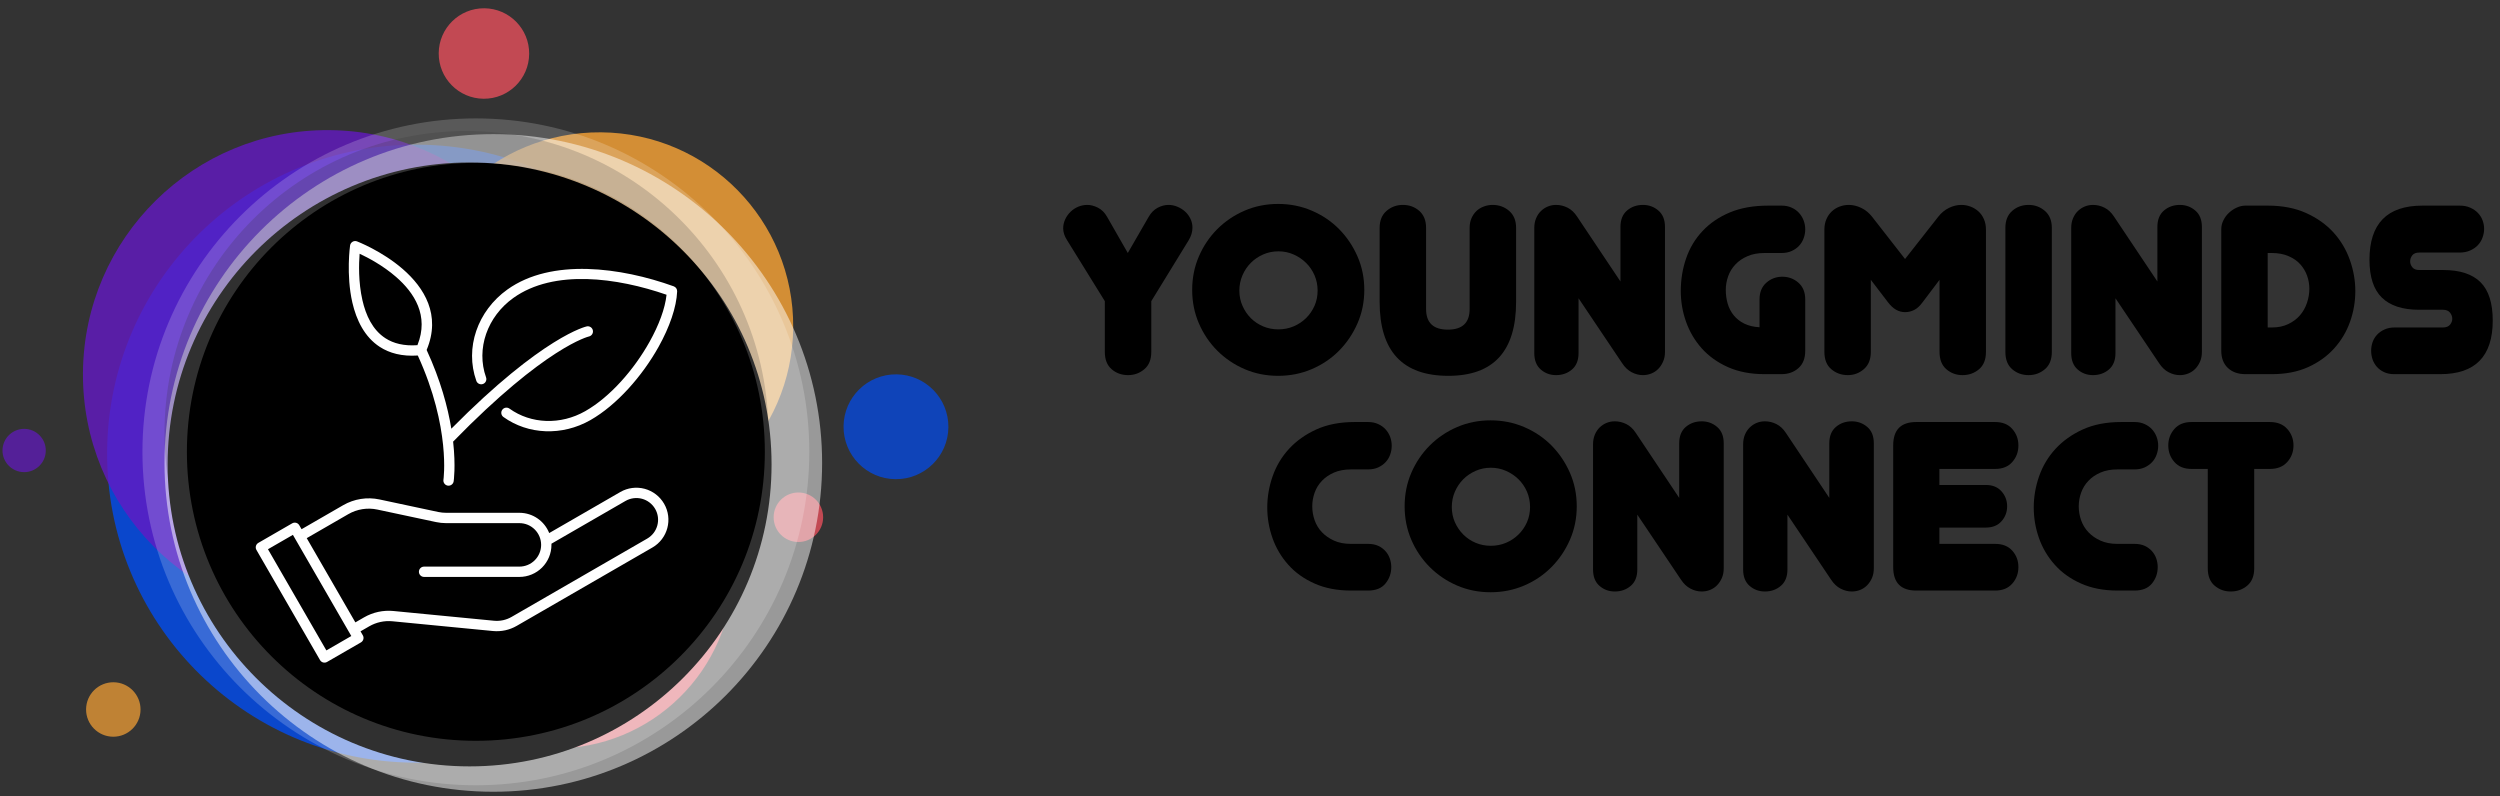
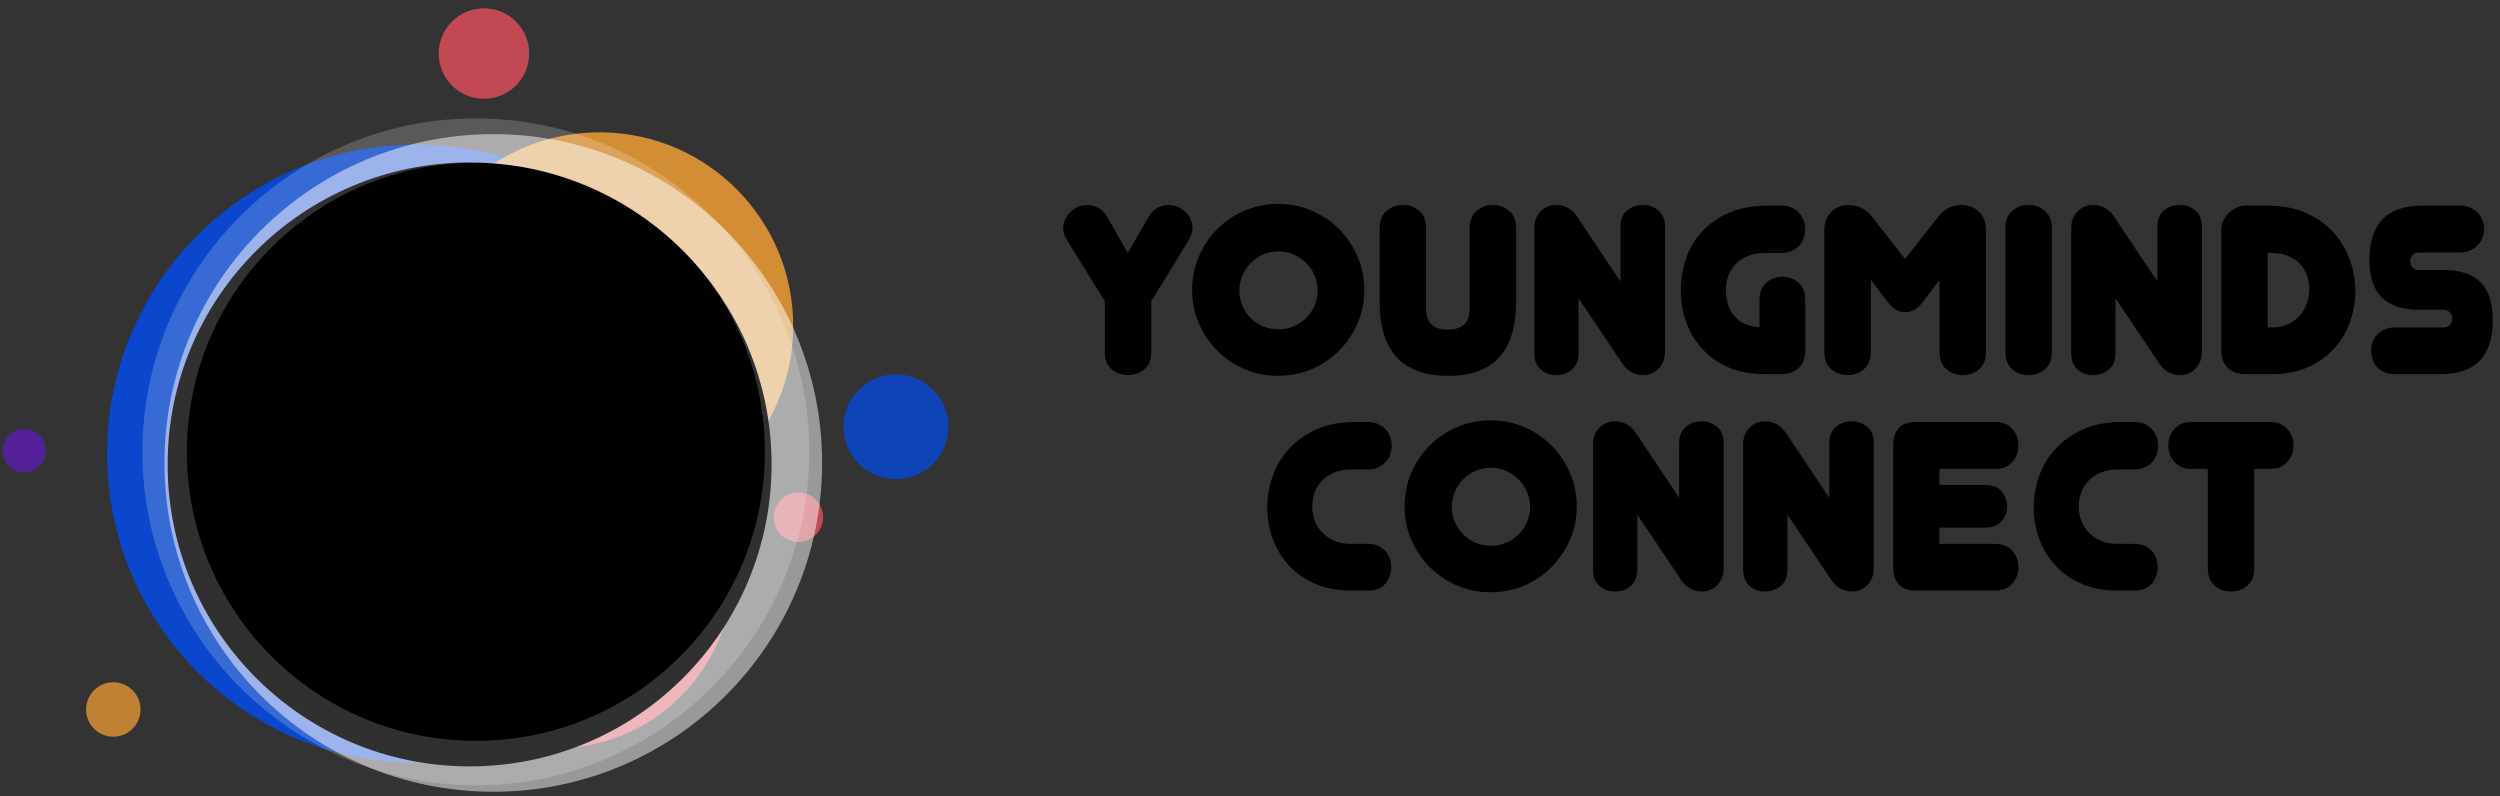
<svg xmlns="http://www.w3.org/2000/svg" width="157" height="50" viewBox="0 0 157 50" fill="none">
  <rect x="0" y="0" width="157" height="50" fill="#333333" stroke="none" />
  <path opacity="0.8" d="M25.975 47.894C36.692 47.981 45.449 39.363 45.536 28.647C45.622 17.93 37.005 9.173 26.289 9.086C15.572 9 6.815 17.617 6.728 28.334C6.642 39.05 15.259 47.807 25.975 47.894Z" fill="#004CF2" />
  <path opacity="0.8" d="M37.551 32.637C44.269 32.692 49.759 27.29 49.813 20.572C49.867 13.854 44.465 8.364 37.748 8.31C31.03 8.256 25.54 13.658 25.486 20.375C25.431 27.093 30.833 32.583 37.551 32.637Z" fill="#FBA536" />
  <path opacity="0.7" d="M30.369 6.201C31.938 6.214 33.22 4.952 33.232 3.383C33.245 1.815 31.983 0.533 30.415 0.52C28.846 0.507 27.564 1.769 27.551 3.338C27.539 4.906 28.8 6.188 30.369 6.201Z" fill="#FF5362" />
-   <path opacity="0.8" d="M20.435 38.871C28.913 38.939 35.84 32.123 35.909 23.645C35.977 15.168 29.16 8.241 20.683 8.172C12.206 8.104 5.279 14.921 5.21 23.398C5.142 31.875 11.958 38.802 20.435 38.871Z" fill="#6319C3" />
  <path opacity="0.8" d="M34.739 47.007C40.928 47.057 45.986 42.08 46.035 35.892C46.085 29.703 41.109 24.646 34.92 24.596C28.732 24.546 23.674 29.522 23.624 35.711C23.574 41.899 28.551 46.957 34.739 47.007Z" fill="#FF5362" />
  <path opacity="0.7" d="M1.527 26.933C2.278 26.939 2.881 27.552 2.875 28.302C2.869 29.053 2.256 29.656 1.505 29.65C0.755 29.644 0.151 29.031 0.157 28.281C0.164 27.53 0.777 26.927 1.527 26.933Z" fill="#6319C3" />
  <path opacity="0.7" d="M50.127 34.037C50.985 34.044 51.686 33.354 51.693 32.495C51.7 31.637 51.01 30.936 50.152 30.929C49.294 30.922 48.592 31.612 48.585 32.47C48.578 33.329 49.268 34.03 50.127 34.037Z" fill="#FF5362" />
  <path opacity="0.7" d="M56.241 30.092C58.059 30.107 59.544 28.645 59.559 26.827C59.574 25.009 58.112 23.523 56.294 23.509C54.476 23.494 52.99 24.956 52.975 26.774C52.961 28.592 54.423 30.078 56.241 30.092Z" fill="#004CF2" />
  <path opacity="0.7" d="M7.102 46.266C8.047 46.273 8.818 45.514 8.826 44.57C8.833 43.625 8.074 42.854 7.13 42.846C6.185 42.839 5.414 43.598 5.406 44.542C5.398 45.486 6.158 46.258 7.102 46.266Z" fill="#FBA536" />
  <path opacity="0.5" d="M30.979 49.722C42.383 49.722 51.629 40.477 51.629 29.073C51.629 17.669 42.383 8.424 30.979 8.424C19.575 8.424 10.33 17.669 10.33 29.073C10.33 40.477 19.575 49.722 30.979 49.722Z" fill="white" />
  <path d="M29.491 48.129C39.964 48.129 48.454 39.639 48.454 29.166C48.454 18.693 39.964 10.202 29.491 10.202C19.018 10.202 10.527 18.693 10.527 29.166C10.527 39.639 19.018 48.129 29.491 48.129Z" fill="black" />
-   <path opacity="0.2" d="M29.294 46.153C39.767 46.153 48.257 37.663 48.257 27.19C48.257 16.716 39.767 8.226 29.294 8.226C18.82 8.226 10.33 16.716 10.33 27.19C10.33 37.663 18.82 46.153 29.294 46.153Z" fill="black" />
  <path opacity="0.19" d="M29.885 7.436C18.337 7.436 8.945 16.827 8.945 28.375C8.945 39.923 18.337 49.315 29.885 49.315C41.433 49.315 50.824 39.923 50.824 28.375C50.824 16.827 41.433 7.436 29.885 7.436ZM29.885 10.228C39.924 10.228 48.032 18.336 48.032 28.375C48.032 38.414 39.924 46.523 29.885 46.523C19.846 46.523 11.737 38.414 11.737 28.375C11.737 18.336 19.846 10.228 29.885 10.228Z" fill="white" />
-   <path fill-rule="evenodd" clip-rule="evenodd" d="M18.939 33.234L18.793 32.983C18.704 32.828 18.506 32.775 18.35 32.865L16.223 34.093C16.148 34.136 16.094 34.207 16.072 34.29C16.049 34.373 16.061 34.462 16.104 34.536L20.097 41.452C20.14 41.526 20.21 41.581 20.294 41.603C20.377 41.625 20.465 41.613 20.54 41.57L22.668 40.342C22.823 40.252 22.876 40.054 22.786 39.899L22.641 39.648L23.187 39.333C23.629 39.078 24.139 38.967 24.647 39.016C26.232 39.17 29.523 39.489 30.958 39.628C31.477 39.678 31.998 39.565 32.449 39.305C34.081 38.363 38.614 35.745 40.97 34.385C41.933 33.83 42.263 32.598 41.706 31.635C41.439 31.173 40.999 30.835 40.484 30.697C39.968 30.559 39.419 30.631 38.956 30.898C37.487 31.746 35.325 32.995 34.49 33.476C34.195 32.731 33.468 32.204 32.618 32.204H28.015C27.849 32.204 27.685 32.187 27.523 32.153C26.836 32.006 25.02 31.619 23.835 31.366C23.054 31.2 22.24 31.328 21.548 31.728L18.939 33.234ZM18.394 33.589L22.062 39.942L20.496 40.846L16.828 34.492L18.394 33.589ZM22.317 39.086L22.862 38.771C23.421 38.448 24.067 38.308 24.71 38.371C26.294 38.524 29.586 38.843 31.021 38.982C31.405 39.02 31.791 38.936 32.125 38.743C33.757 37.801 38.29 35.184 40.645 33.824C41.298 33.447 41.521 32.612 41.145 31.959L41.144 31.959C40.964 31.646 40.665 31.417 40.316 31.323C39.967 31.23 39.594 31.279 39.28 31.46C37.684 32.381 35.271 33.775 34.63 34.145L34.631 34.218C34.631 34.752 34.419 35.264 34.041 35.642C33.664 36.019 33.152 36.231 32.618 36.231H26.632C26.453 36.231 26.308 36.086 26.308 35.907C26.308 35.728 26.453 35.583 26.632 35.583H32.618C32.98 35.583 33.327 35.439 33.583 35.183C33.839 34.927 33.983 34.58 33.983 34.218V34.218C33.983 33.464 33.372 32.853 32.618 32.853H28.015C27.804 32.853 27.594 32.831 27.388 32.787C26.701 32.641 24.885 32.253 23.7 32.001C23.076 31.867 22.425 31.97 21.873 32.289L19.263 33.796L22.317 39.086ZM26.238 22.326C28.323 26.887 27.848 30.129 27.848 30.129C27.822 30.306 27.944 30.471 28.121 30.498C28.298 30.524 28.464 30.402 28.49 30.225C28.49 30.225 28.631 29.298 28.456 27.734C34.284 21.756 36.985 21.131 36.985 21.131C37.16 21.093 37.27 20.919 37.231 20.744C37.193 20.57 37.019 20.459 36.845 20.498C36.845 20.498 34.128 21.076 28.344 26.922C28.122 25.576 27.673 23.886 26.793 21.978C27.713 19.78 26.638 18.065 25.298 16.9C23.983 15.757 22.422 15.159 22.422 15.159C22.33 15.123 22.227 15.132 22.142 15.182C22.057 15.232 21.999 15.318 21.985 15.416C21.985 15.416 21.725 17.244 22.128 19.002C22.382 20.104 22.897 21.171 23.859 21.79C24.458 22.176 25.234 22.393 26.238 22.326ZM30.525 23.701C29.885 21.902 30.605 19.877 32.243 18.708C34.795 16.886 38.769 17.439 41.859 18.51C41.768 19.38 41.374 20.424 40.792 21.466C39.823 23.2 38.328 24.923 36.756 25.819C35.205 26.703 33.343 26.63 31.995 25.661C31.849 25.556 31.646 25.59 31.542 25.735C31.437 25.88 31.471 26.083 31.616 26.188C33.163 27.299 35.298 27.396 37.077 26.383C38.741 25.434 40.332 23.618 41.358 21.783C42.051 20.543 42.484 19.294 42.525 18.3C42.531 18.158 42.444 18.029 42.311 17.981C39.001 16.79 34.641 16.198 31.866 18.18C29.986 19.522 29.179 21.854 29.914 23.919C29.974 24.087 30.16 24.176 30.329 24.115C30.497 24.055 30.585 23.87 30.525 23.701ZM26.215 21.677C25.369 21.737 24.714 21.569 24.21 21.244C23.391 20.717 22.976 19.795 22.761 18.857C22.499 17.717 22.536 16.545 22.584 15.935C23.1 16.175 24.039 16.665 24.872 17.39C26.01 18.379 26.961 19.819 26.215 21.677Z" fill="white" />
  <path d="M70.826 15.889L72.135 13.62C72.284 13.359 72.472 13.169 72.699 13.049C72.924 12.928 73.151 12.868 73.382 12.868C73.573 12.868 73.758 12.906 73.938 12.981C74.119 13.056 74.279 13.156 74.42 13.283C74.56 13.408 74.673 13.558 74.757 13.732C74.843 13.907 74.886 14.095 74.886 14.297C74.886 14.567 74.805 14.832 74.645 15.093L72.301 18.912V22.099C72.301 22.58 72.155 22.943 71.863 23.188C71.573 23.434 71.232 23.558 70.842 23.558C70.441 23.558 70.097 23.434 69.812 23.188C69.526 22.943 69.383 22.58 69.383 22.099V18.912L67.009 15.079C66.848 14.828 66.768 14.582 66.768 14.341C66.768 14.141 66.811 13.951 66.896 13.77C66.981 13.59 67.093 13.433 67.234 13.297C67.374 13.161 67.534 13.056 67.714 12.981C67.895 12.906 68.085 12.868 68.285 12.868C68.496 12.868 68.717 12.926 68.948 13.042C69.179 13.157 69.369 13.345 69.519 13.606L70.826 15.889Z" fill="black" />
  <path d="M74.869 18.205C74.869 17.454 75.01 16.752 75.291 16.1C75.572 15.449 75.957 14.877 76.447 14.386C76.939 13.895 77.51 13.51 78.161 13.229C78.814 12.948 79.516 12.807 80.266 12.807C81.019 12.807 81.723 12.948 82.379 13.229C83.036 13.51 83.607 13.895 84.093 14.386C84.578 14.877 84.964 15.449 85.249 16.1C85.535 16.752 85.678 17.454 85.678 18.205C85.678 18.957 85.535 19.659 85.249 20.31C84.964 20.961 84.578 21.532 84.093 22.024C83.607 22.514 83.036 22.9 82.379 23.181C81.723 23.462 81.019 23.602 80.266 23.602C79.516 23.602 78.814 23.462 78.161 23.181C77.51 22.9 76.939 22.514 76.447 22.024C75.957 21.532 75.572 20.961 75.291 20.31C75.01 19.659 74.869 18.957 74.869 18.205ZM77.831 18.249C77.831 18.591 77.897 18.91 78.028 19.205C78.157 19.5 78.332 19.758 78.552 19.98C78.772 20.2 79.031 20.372 79.328 20.497C79.623 20.622 79.941 20.684 80.283 20.684C80.623 20.684 80.941 20.622 81.236 20.497C81.532 20.372 81.793 20.2 82.018 19.98C82.243 19.758 82.421 19.5 82.552 19.205C82.681 18.91 82.746 18.591 82.746 18.249C82.746 17.909 82.681 17.588 82.552 17.287C82.421 16.987 82.243 16.727 82.018 16.507C81.793 16.285 81.532 16.11 81.236 15.98C80.941 15.849 80.623 15.784 80.283 15.784C79.941 15.784 79.623 15.849 79.328 15.98C79.031 16.11 78.772 16.285 78.552 16.507C78.332 16.727 78.157 16.987 78.028 17.287C77.897 17.588 77.831 17.909 77.831 18.249Z" fill="black" />
  <path d="M95.211 14.311V18.956C95.211 22.054 93.793 23.602 90.956 23.602C88.079 23.602 86.641 22.054 86.641 18.956V14.311C86.641 13.85 86.786 13.494 87.076 13.243C87.368 12.993 87.709 12.868 88.099 12.868C88.501 12.868 88.844 12.993 89.13 13.243C89.415 13.494 89.558 13.85 89.558 14.311V19.408C89.558 20.27 90.014 20.701 90.926 20.701C91.837 20.701 92.293 20.27 92.293 19.408V14.311C92.293 14.081 92.333 13.876 92.413 13.695C92.494 13.515 92.599 13.365 92.729 13.243C92.86 13.123 93.013 13.031 93.188 12.967C93.362 12.901 93.545 12.868 93.736 12.868C94.137 12.868 94.483 12.993 94.773 13.243C95.065 13.494 95.211 13.85 95.211 14.311Z" fill="black" />
  <path d="M101.765 17.678V14.252C101.765 13.801 101.902 13.458 102.177 13.222C102.453 12.986 102.787 12.868 103.177 12.868C103.548 12.868 103.872 12.986 104.146 13.222C104.423 13.458 104.561 13.801 104.561 14.252V22.099C104.561 22.33 104.52 22.535 104.439 22.715C104.359 22.896 104.257 23.049 104.132 23.174C104.007 23.299 103.862 23.394 103.697 23.459C103.531 23.525 103.358 23.558 103.177 23.558C102.936 23.558 102.701 23.498 102.47 23.377C102.24 23.257 102.04 23.067 101.87 22.806L99.133 18.732V22.174C99.133 22.625 98.996 22.968 98.721 23.204C98.445 23.44 98.111 23.558 97.721 23.558C97.35 23.558 97.029 23.44 96.759 23.204C96.489 22.968 96.353 22.625 96.353 22.174V14.311C96.353 14.091 96.391 13.891 96.466 13.711C96.541 13.53 96.643 13.377 96.773 13.252C96.904 13.126 97.049 13.031 97.208 12.967C97.369 12.901 97.54 12.868 97.721 12.868C97.971 12.868 98.211 12.926 98.442 13.042C98.673 13.157 98.874 13.345 99.044 13.606L101.765 17.678Z" fill="black" />
  <path d="M113.369 18.807V22.024C113.369 22.505 113.226 22.87 112.94 23.12C112.655 23.371 112.301 23.497 111.88 23.497H110.814C109.942 23.497 109.174 23.349 108.512 23.054C107.852 22.758 107.303 22.364 106.866 21.874C106.431 21.382 106.103 20.826 105.883 20.204C105.663 19.583 105.553 18.942 105.553 18.28C105.553 17.558 105.665 16.872 105.89 16.221C106.115 15.569 106.458 14.998 106.92 14.508C107.381 14.016 107.952 13.627 108.634 13.341C109.315 13.056 110.116 12.913 111.039 12.913H111.88C112.12 12.913 112.333 12.956 112.519 13.042C112.705 13.126 112.86 13.238 112.985 13.379C113.11 13.519 113.205 13.678 113.271 13.854C113.336 14.029 113.369 14.212 113.369 14.402C113.369 14.592 113.336 14.777 113.271 14.957C113.205 15.138 113.11 15.297 112.985 15.432C112.86 15.567 112.705 15.677 112.519 15.762C112.333 15.847 112.12 15.889 111.88 15.889H110.814C110.402 15.889 110.046 15.955 109.747 16.086C109.445 16.215 109.192 16.388 108.988 16.603C108.782 16.819 108.629 17.067 108.529 17.348C108.429 17.629 108.379 17.915 108.379 18.205C108.379 18.506 108.419 18.794 108.498 19.069C108.578 19.345 108.706 19.591 108.882 19.806C109.057 20.022 109.277 20.194 109.543 20.324C109.808 20.455 110.127 20.531 110.498 20.551V18.807C110.498 18.355 110.641 18.004 110.927 17.753C111.212 17.503 111.546 17.378 111.927 17.378C112.317 17.378 112.655 17.503 112.94 17.753C113.226 18.004 113.369 18.355 113.369 18.807Z" fill="black" />
  <path d="M119.637 19.603C119.236 19.603 118.88 19.398 118.569 18.987L117.488 17.573V22.099C117.488 22.57 117.342 22.931 117.052 23.181C116.762 23.432 116.426 23.558 116.045 23.558C115.644 23.558 115.298 23.434 115.008 23.188C114.717 22.943 114.572 22.58 114.572 22.099V14.416C114.572 14.176 114.614 13.958 114.699 13.763C114.785 13.568 114.898 13.405 115.038 13.274C115.177 13.144 115.34 13.044 115.525 12.974C115.711 12.903 115.904 12.868 116.104 12.868C116.364 12.868 116.625 12.931 116.886 13.056C117.146 13.181 117.372 13.364 117.562 13.606L119.637 16.266L121.726 13.606C121.916 13.364 122.139 13.181 122.395 13.056C122.651 12.931 122.91 12.868 123.171 12.868C123.37 12.868 123.563 12.903 123.749 12.974C123.935 13.044 124.1 13.144 124.245 13.274C124.391 13.405 124.505 13.568 124.59 13.763C124.675 13.958 124.718 14.176 124.718 14.416V22.099C124.718 22.58 124.573 22.943 124.283 23.188C123.992 23.434 123.647 23.558 123.245 23.558C122.855 23.558 122.517 23.434 122.232 23.188C121.946 22.943 121.803 22.58 121.803 22.099V17.573L120.735 18.987C120.565 19.218 120.39 19.378 120.208 19.467C120.027 19.558 119.837 19.603 119.637 19.603Z" fill="black" />
  <path d="M128.855 14.311V22.099C128.855 22.58 128.709 22.943 128.417 23.188C128.127 23.434 127.787 23.558 127.396 23.558C126.995 23.558 126.652 23.434 126.366 23.188C126.08 22.943 125.938 22.58 125.938 22.099V14.311C125.938 13.85 126.08 13.494 126.366 13.243C126.652 12.993 126.995 12.868 127.396 12.868C127.787 12.868 128.127 12.993 128.417 13.243C128.709 13.494 128.855 13.85 128.855 14.311Z" fill="black" />
  <path d="M135.484 17.678V14.252C135.484 13.801 135.621 13.458 135.896 13.222C136.172 12.986 136.505 12.868 136.896 12.868C137.267 12.868 137.59 12.986 137.865 13.222C138.141 13.458 138.279 13.801 138.279 14.252V22.099C138.279 22.33 138.24 22.535 138.16 22.715C138.079 22.896 137.976 23.049 137.851 23.174C137.726 23.299 137.581 23.394 137.415 23.459C137.25 23.525 137.077 23.558 136.896 23.558C136.655 23.558 136.42 23.498 136.188 23.377C135.959 23.257 135.759 23.067 135.589 22.806L132.852 18.732V22.174C132.852 22.625 132.714 22.968 132.44 23.204C132.163 23.44 131.83 23.558 131.44 23.558C131.068 23.558 130.747 23.44 130.477 23.204C130.207 22.968 130.072 22.625 130.072 22.174V14.311C130.072 14.091 130.11 13.891 130.185 13.711C130.26 13.53 130.362 13.377 130.491 13.252C130.623 13.126 130.768 13.031 130.927 12.967C131.088 12.901 131.259 12.868 131.44 12.868C131.69 12.868 131.93 12.926 132.161 13.042C132.392 13.157 132.593 13.345 132.763 13.606L135.484 17.678Z" fill="black" />
  <path d="M139.496 22.024V14.386C139.496 14.195 139.541 14.01 139.632 13.831C139.721 13.65 139.839 13.492 139.985 13.358C140.131 13.222 140.293 13.114 140.473 13.035C140.654 12.953 140.834 12.913 141.013 12.913H142.428C143.339 12.913 144.139 13.068 144.826 13.379C145.512 13.69 146.084 14.095 146.54 14.596C146.995 15.098 147.338 15.671 147.568 16.317C147.799 16.964 147.914 17.618 147.914 18.28C147.914 18.942 147.804 19.583 147.584 20.204C147.364 20.826 147.033 21.382 146.591 21.874C146.151 22.364 145.604 22.758 144.952 23.054C144.301 23.349 143.54 23.497 142.669 23.497H141.013C140.553 23.497 140.185 23.366 139.908 23.106C139.633 22.845 139.496 22.484 139.496 22.024ZM142.411 20.565H142.683C143.064 20.565 143.402 20.495 143.697 20.354C143.993 20.214 144.239 20.031 144.434 19.806C144.63 19.58 144.777 19.319 144.877 19.024C144.977 18.729 145.027 18.431 145.027 18.13C145.027 17.849 144.979 17.576 144.884 17.31C144.789 17.045 144.646 16.807 144.456 16.596C144.267 16.385 144.022 16.215 143.72 16.086C143.419 15.955 143.069 15.889 142.669 15.889H142.411V20.565Z" fill="black" />
  <path d="M156.544 20.13C156.544 22.374 155.447 23.497 153.252 23.497H150.351C150.11 23.497 149.899 23.454 149.718 23.368C149.539 23.284 149.389 23.174 149.269 23.038C149.149 22.902 149.058 22.747 148.997 22.572C148.938 22.397 148.908 22.214 148.908 22.024C148.908 21.843 148.938 21.665 148.997 21.49C149.058 21.315 149.151 21.16 149.276 21.024C149.401 20.888 149.556 20.778 149.742 20.694C149.927 20.608 150.141 20.565 150.381 20.565H153.418C153.618 20.565 153.765 20.507 153.861 20.392C153.956 20.276 154.003 20.154 154.003 20.024C154.003 19.884 153.956 19.753 153.861 19.633C153.765 19.513 153.618 19.453 153.418 19.453H151.915C150.883 19.453 150.106 19.2 149.585 18.694C149.063 18.188 148.803 17.394 148.803 16.311C148.803 14.045 149.91 12.913 152.125 12.913H154.469C154.721 12.913 154.942 12.956 155.132 13.042C155.322 13.126 155.482 13.236 155.612 13.372C155.743 13.508 155.841 13.663 155.905 13.838C155.97 14.013 156.003 14.191 156.003 14.372C156.003 14.553 155.97 14.733 155.905 14.912C155.841 15.094 155.743 15.254 155.612 15.395C155.482 15.534 155.319 15.646 155.123 15.732C154.928 15.818 154.705 15.861 154.455 15.861H151.929C151.729 15.861 151.584 15.918 151.493 16.032C151.403 16.147 151.357 16.275 151.357 16.416C151.357 16.547 151.403 16.669 151.493 16.784C151.584 16.899 151.729 16.957 151.929 16.957H153.432C154.484 16.957 155.266 17.213 155.778 17.725C156.289 18.235 156.544 19.037 156.544 20.13Z" fill="black" />
  <path d="M85.913 29.479H84.846C84.435 29.479 84.079 29.545 83.778 29.676C83.478 29.806 83.225 29.978 83.019 30.194C82.813 30.409 82.66 30.657 82.56 30.938C82.46 31.219 82.41 31.505 82.41 31.795C82.41 32.095 82.46 32.388 82.56 32.673C82.66 32.959 82.813 33.209 83.019 33.425C83.225 33.64 83.478 33.816 83.778 33.952C84.079 34.087 84.43 34.155 84.832 34.155H85.913C86.163 34.155 86.379 34.198 86.559 34.282C86.739 34.368 86.889 34.479 87.009 34.614C87.131 34.749 87.221 34.904 87.281 35.08C87.342 35.255 87.372 35.432 87.372 35.612C87.372 36.004 87.251 36.347 87.009 36.642C86.769 36.939 86.403 37.087 85.913 37.087H84.846C83.973 37.087 83.206 36.939 82.546 36.642C81.884 36.347 81.335 35.954 80.9 35.462C80.463 34.972 80.134 34.416 79.914 33.795C79.694 33.173 79.584 32.532 79.584 31.87C79.584 31.208 79.696 30.554 79.921 29.908C80.147 29.262 80.491 28.688 80.951 28.187C81.413 27.686 81.985 27.28 82.665 26.969C83.348 26.659 84.149 26.503 85.07 26.503H85.913C86.154 26.503 86.367 26.546 86.552 26.632C86.737 26.716 86.892 26.829 87.019 26.969C87.143 27.11 87.239 27.267 87.304 27.442C87.368 27.619 87.4 27.802 87.4 27.992C87.4 28.181 87.368 28.366 87.304 28.547C87.239 28.729 87.143 28.886 87.019 29.02C86.892 29.156 86.737 29.267 86.552 29.353C86.367 29.437 86.154 29.479 85.913 29.479Z" fill="black" />
  <path d="M88.211 31.796C88.211 31.043 88.351 30.341 88.632 29.691C88.913 29.04 89.299 28.468 89.789 27.976C90.281 27.486 90.852 27.101 91.503 26.82C92.154 26.539 92.856 26.398 93.608 26.398C94.359 26.398 95.063 26.539 95.72 26.82C96.376 27.101 96.947 27.486 97.434 27.976C97.92 28.468 98.305 29.04 98.591 29.691C98.877 30.341 99.02 31.043 99.02 31.796C99.02 32.546 98.877 33.248 98.591 33.901C98.305 34.552 97.92 35.122 97.434 35.612C96.947 36.104 96.376 36.49 95.72 36.771C95.063 37.052 94.359 37.193 93.608 37.193C92.856 37.193 92.154 37.052 91.503 36.771C90.852 36.49 90.281 36.104 89.789 35.612C89.299 35.122 88.913 34.552 88.632 33.901C88.351 33.248 88.211 32.546 88.211 31.796ZM91.173 31.84C91.173 32.18 91.238 32.499 91.367 32.795C91.499 33.09 91.674 33.348 91.894 33.568C92.114 33.79 92.373 33.963 92.669 34.088C92.964 34.213 93.282 34.275 93.622 34.275C93.964 34.275 94.283 34.213 94.578 34.088C94.873 33.963 95.133 33.79 95.36 33.568C95.585 33.348 95.763 33.09 95.894 32.795C96.023 32.499 96.088 32.18 96.088 31.84C96.088 31.5 96.023 31.179 95.894 30.878C95.763 30.578 95.585 30.317 95.36 30.096C95.133 29.875 94.873 29.701 94.578 29.571C94.283 29.44 93.964 29.374 93.622 29.374C93.282 29.374 92.964 29.44 92.669 29.571C92.373 29.701 92.114 29.875 91.894 30.096C91.674 30.317 91.499 30.578 91.367 30.878C91.238 31.179 91.173 31.5 91.173 31.84Z" fill="black" />
  <path d="M105.454 31.268V27.84C105.454 27.389 105.592 27.047 105.866 26.812C106.143 26.577 106.476 26.459 106.866 26.459C107.238 26.459 107.561 26.577 107.836 26.812C108.112 27.047 108.25 27.389 108.25 27.84V35.689C108.25 35.919 108.21 36.124 108.131 36.305C108.05 36.485 107.947 36.638 107.822 36.764C107.697 36.889 107.552 36.984 107.386 37.05C107.221 37.114 107.047 37.146 106.866 37.146C106.626 37.146 106.391 37.086 106.162 36.965C105.93 36.845 105.73 36.655 105.56 36.394L102.822 32.32V35.764C102.822 36.215 102.685 36.558 102.41 36.792C102.134 37.028 101.801 37.146 101.41 37.146C101.039 37.146 100.718 37.028 100.448 36.792C100.178 36.558 100.043 36.215 100.043 35.764V27.901C100.043 27.681 100.08 27.48 100.155 27.299C100.23 27.12 100.333 26.967 100.462 26.84C100.593 26.715 100.739 26.62 100.9 26.555C101.059 26.491 101.229 26.459 101.41 26.459C101.66 26.459 101.901 26.517 102.132 26.632C102.363 26.746 102.563 26.933 102.733 27.194L105.454 31.268Z" fill="black" />
  <path d="M114.88 31.268V27.84C114.88 27.389 115.018 27.047 115.295 26.812C115.569 26.577 115.903 26.459 116.294 26.459C116.664 26.459 116.988 26.577 117.264 26.812C117.539 27.047 117.676 27.389 117.676 27.84V35.689C117.676 35.919 117.636 36.124 117.557 36.305C117.477 36.485 117.374 36.638 117.247 36.764C117.123 36.889 116.977 36.984 116.812 37.05C116.646 37.114 116.474 37.146 116.294 37.146C116.054 37.146 115.818 37.086 115.587 36.965C115.356 36.845 115.156 36.655 114.986 36.394L112.251 32.32V35.764C112.251 36.215 112.112 36.558 111.836 36.792C111.561 37.028 111.228 37.146 110.836 37.146C110.466 37.146 110.145 37.028 109.874 36.792C109.604 36.558 109.469 36.215 109.469 35.764V27.901C109.469 27.681 109.506 27.48 109.581 27.299C109.656 27.12 109.759 26.967 109.89 26.84C110.02 26.715 110.165 26.62 110.326 26.555C110.487 26.491 110.657 26.459 110.836 26.459C111.088 26.459 111.328 26.517 111.557 26.632C111.788 26.746 111.989 26.933 112.159 27.194L114.88 31.268Z" fill="black" />
  <path d="M125.297 37.087H120.337C119.374 37.087 118.893 36.595 118.893 35.612V27.976C118.893 26.994 119.374 26.503 120.337 26.503H125.297C125.759 26.503 126.117 26.648 126.372 26.939C126.628 27.229 126.756 27.575 126.756 27.976C126.756 28.377 126.628 28.723 126.372 29.013C126.117 29.304 125.759 29.449 125.297 29.449H121.794V30.456H124.711C125.131 30.456 125.459 30.589 125.695 30.856C125.931 31.122 126.048 31.434 126.048 31.795C126.048 32.156 125.931 32.469 125.695 32.734C125.459 32.999 125.131 33.132 124.711 33.132H121.794V34.155H125.297C125.759 34.155 126.117 34.298 126.372 34.584C126.628 34.87 126.756 35.212 126.756 35.612C126.756 36.013 126.628 36.359 126.372 36.649C126.117 36.941 125.759 37.087 125.297 37.087Z" fill="black" />
  <path d="M134.048 29.479H132.98C132.57 29.479 132.214 29.545 131.913 29.676C131.611 29.806 131.358 29.978 131.154 30.194C130.948 30.409 130.795 30.657 130.695 30.938C130.595 31.219 130.545 31.505 130.545 31.795C130.545 32.095 130.595 32.388 130.695 32.673C130.795 32.959 130.948 33.209 131.154 33.425C131.358 33.64 131.611 33.816 131.913 33.952C132.214 34.087 132.564 34.155 132.964 34.155H134.048C134.298 34.155 134.513 34.198 134.694 34.282C134.874 34.368 135.024 34.479 135.144 34.614C135.264 34.749 135.355 34.904 135.416 35.08C135.475 35.255 135.504 35.432 135.504 35.612C135.504 36.004 135.384 36.347 135.144 36.642C134.903 36.939 134.538 37.087 134.048 37.087H132.98C132.108 37.087 131.341 36.939 130.681 36.642C130.019 36.347 129.47 35.954 129.035 35.462C128.598 34.972 128.269 34.416 128.049 33.795C127.829 33.173 127.719 32.532 127.719 31.87C127.719 31.208 127.831 30.554 128.056 29.908C128.282 29.262 128.626 28.688 129.086 28.187C129.547 27.686 130.118 27.28 130.8 26.969C131.481 26.659 132.282 26.503 133.205 26.503H134.048C134.288 26.503 134.501 26.546 134.685 26.632C134.871 26.716 135.027 26.829 135.153 26.969C135.278 27.11 135.373 27.267 135.437 27.442C135.502 27.619 135.535 27.802 135.535 27.992C135.535 28.181 135.502 28.366 135.437 28.547C135.373 28.729 135.278 28.886 135.153 29.02C135.027 29.156 134.871 29.267 134.685 29.353C134.501 29.437 134.288 29.479 134.048 29.479Z" fill="black" />
  <path d="M141.565 29.449V35.689C141.565 36.17 141.419 36.533 141.127 36.778C140.837 37.023 140.491 37.146 140.09 37.146C139.7 37.146 139.362 37.023 139.076 36.778C138.791 36.533 138.648 36.17 138.648 35.689V29.449H137.627C137.165 29.449 136.806 29.304 136.552 29.013C136.296 28.723 136.168 28.377 136.168 27.976C136.168 27.575 136.296 27.229 136.552 26.939C136.806 26.648 137.165 26.503 137.627 26.503H142.556C143.018 26.503 143.379 26.648 143.64 26.939C143.901 27.229 144.031 27.575 144.031 27.976C144.031 28.377 143.901 28.723 143.64 29.013C143.379 29.304 143.018 29.449 142.556 29.449H141.565Z" fill="black" />
</svg>